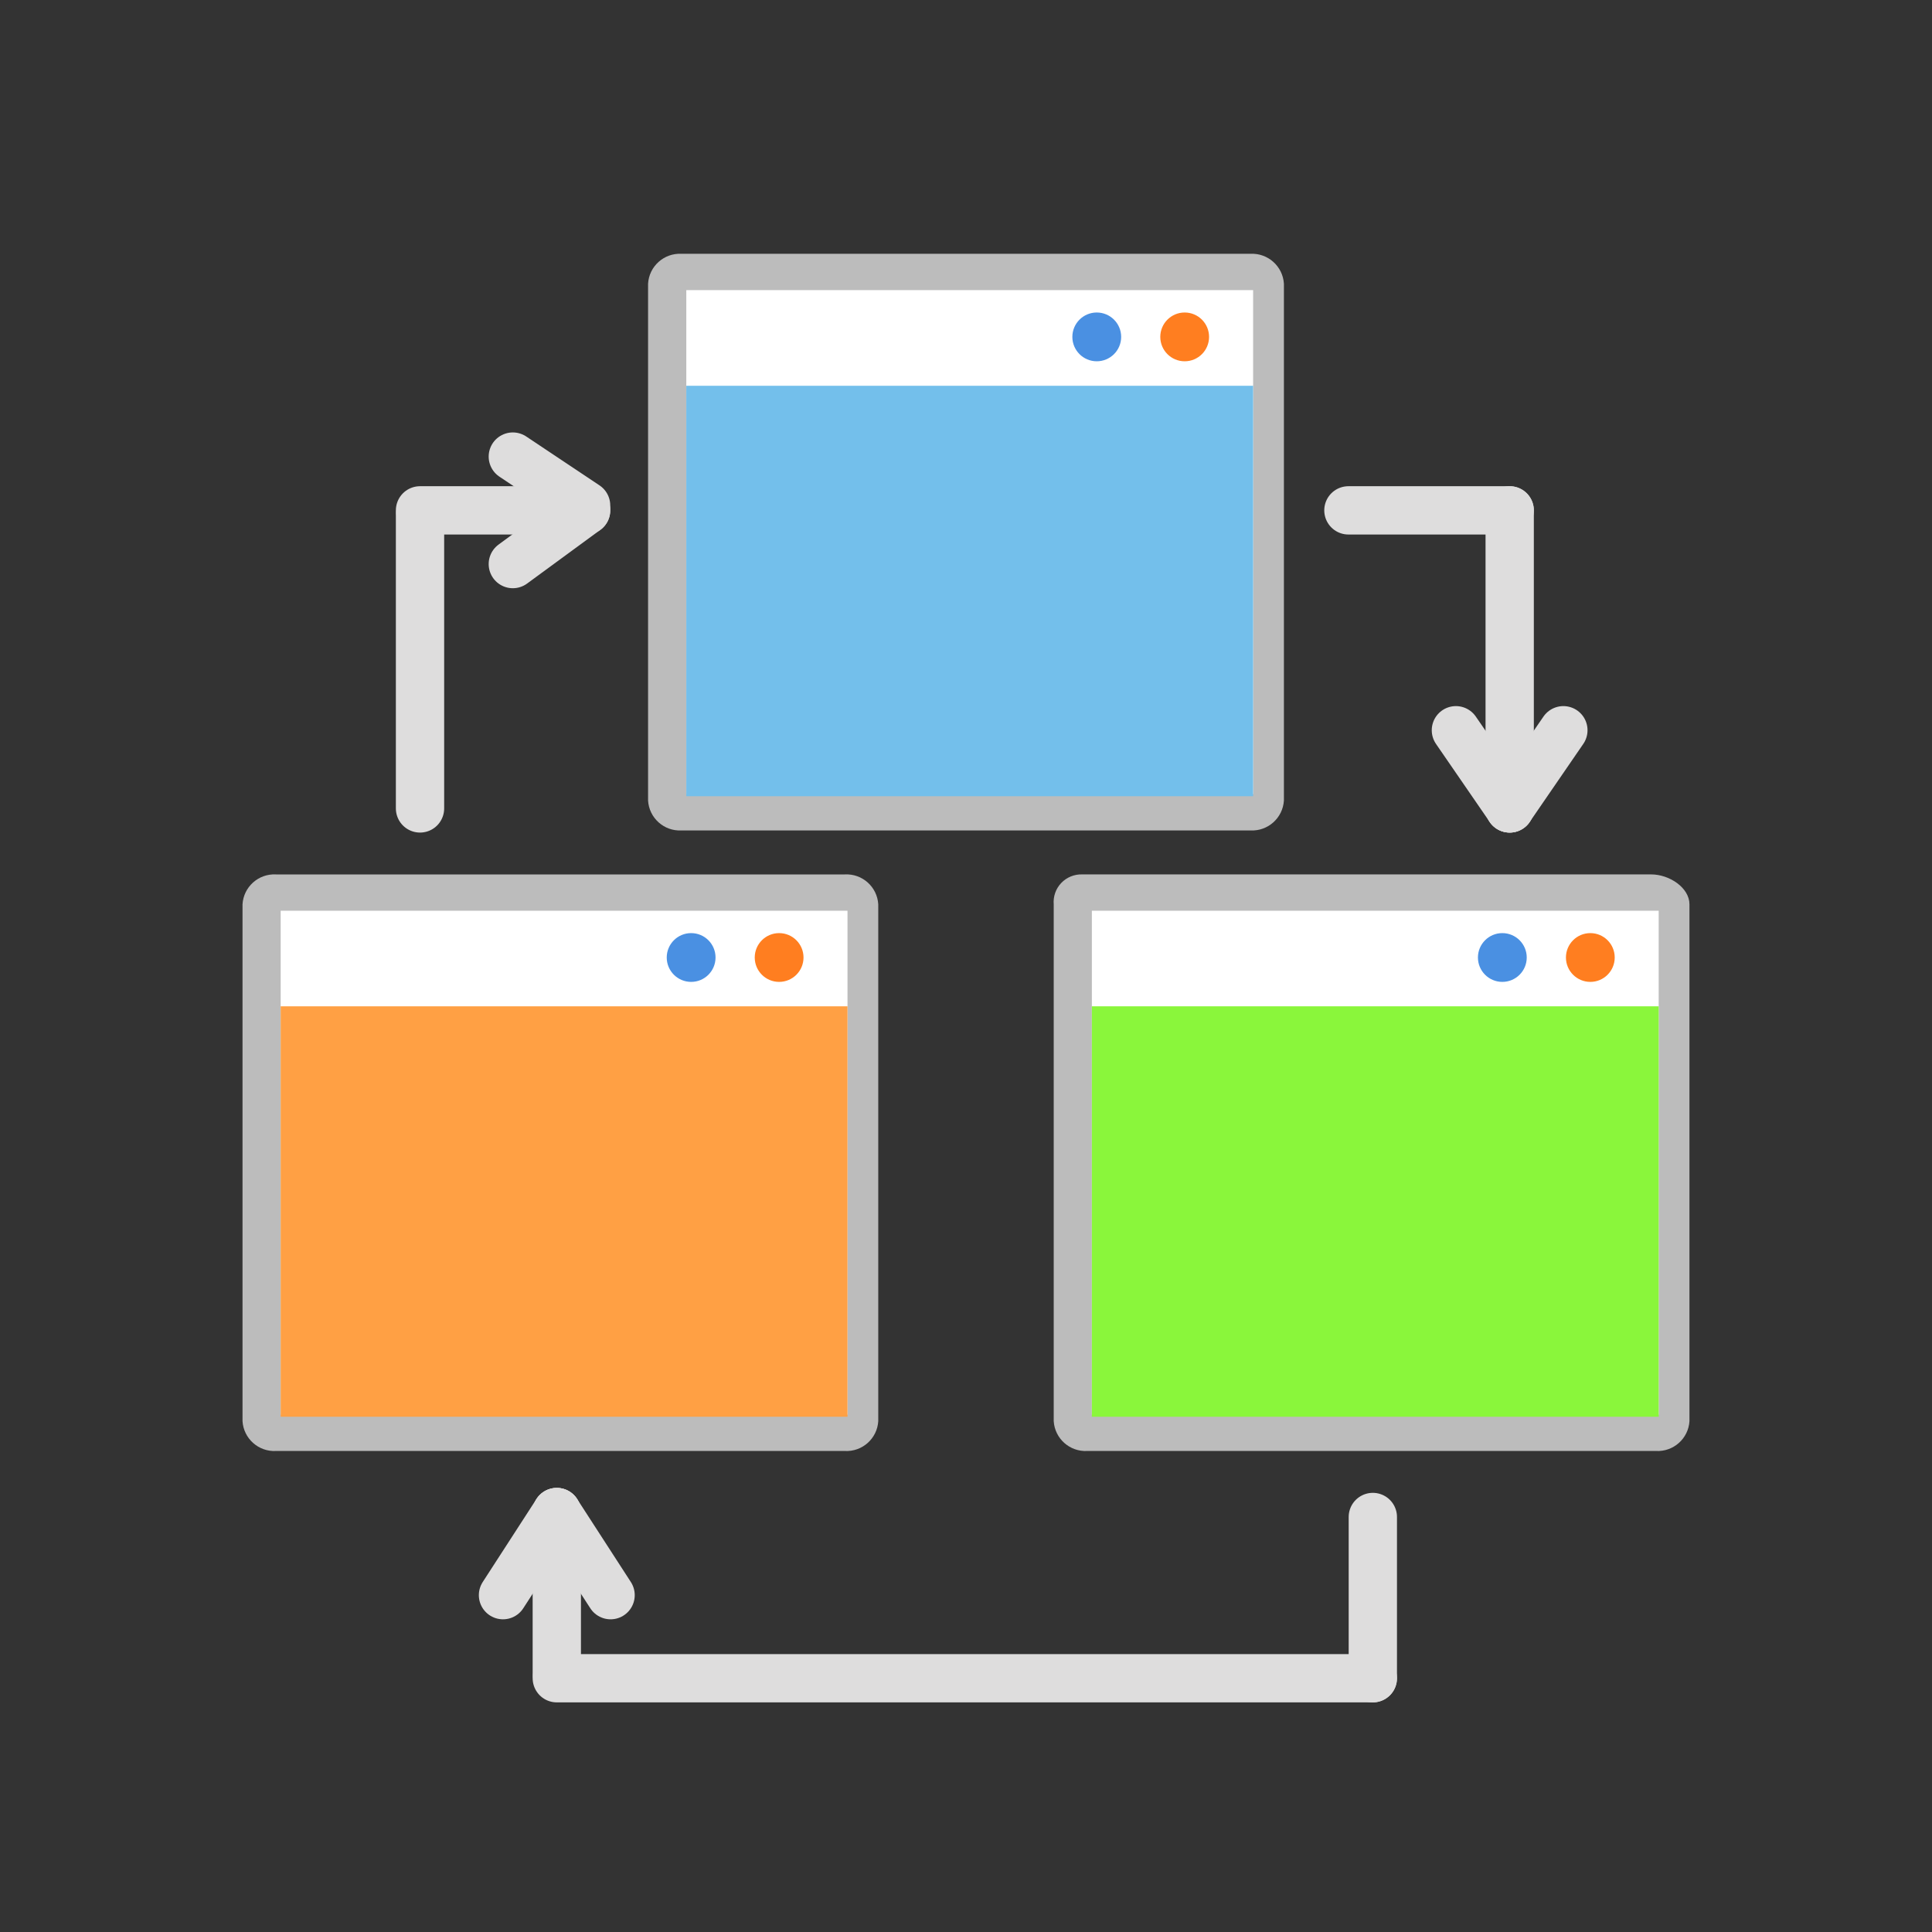
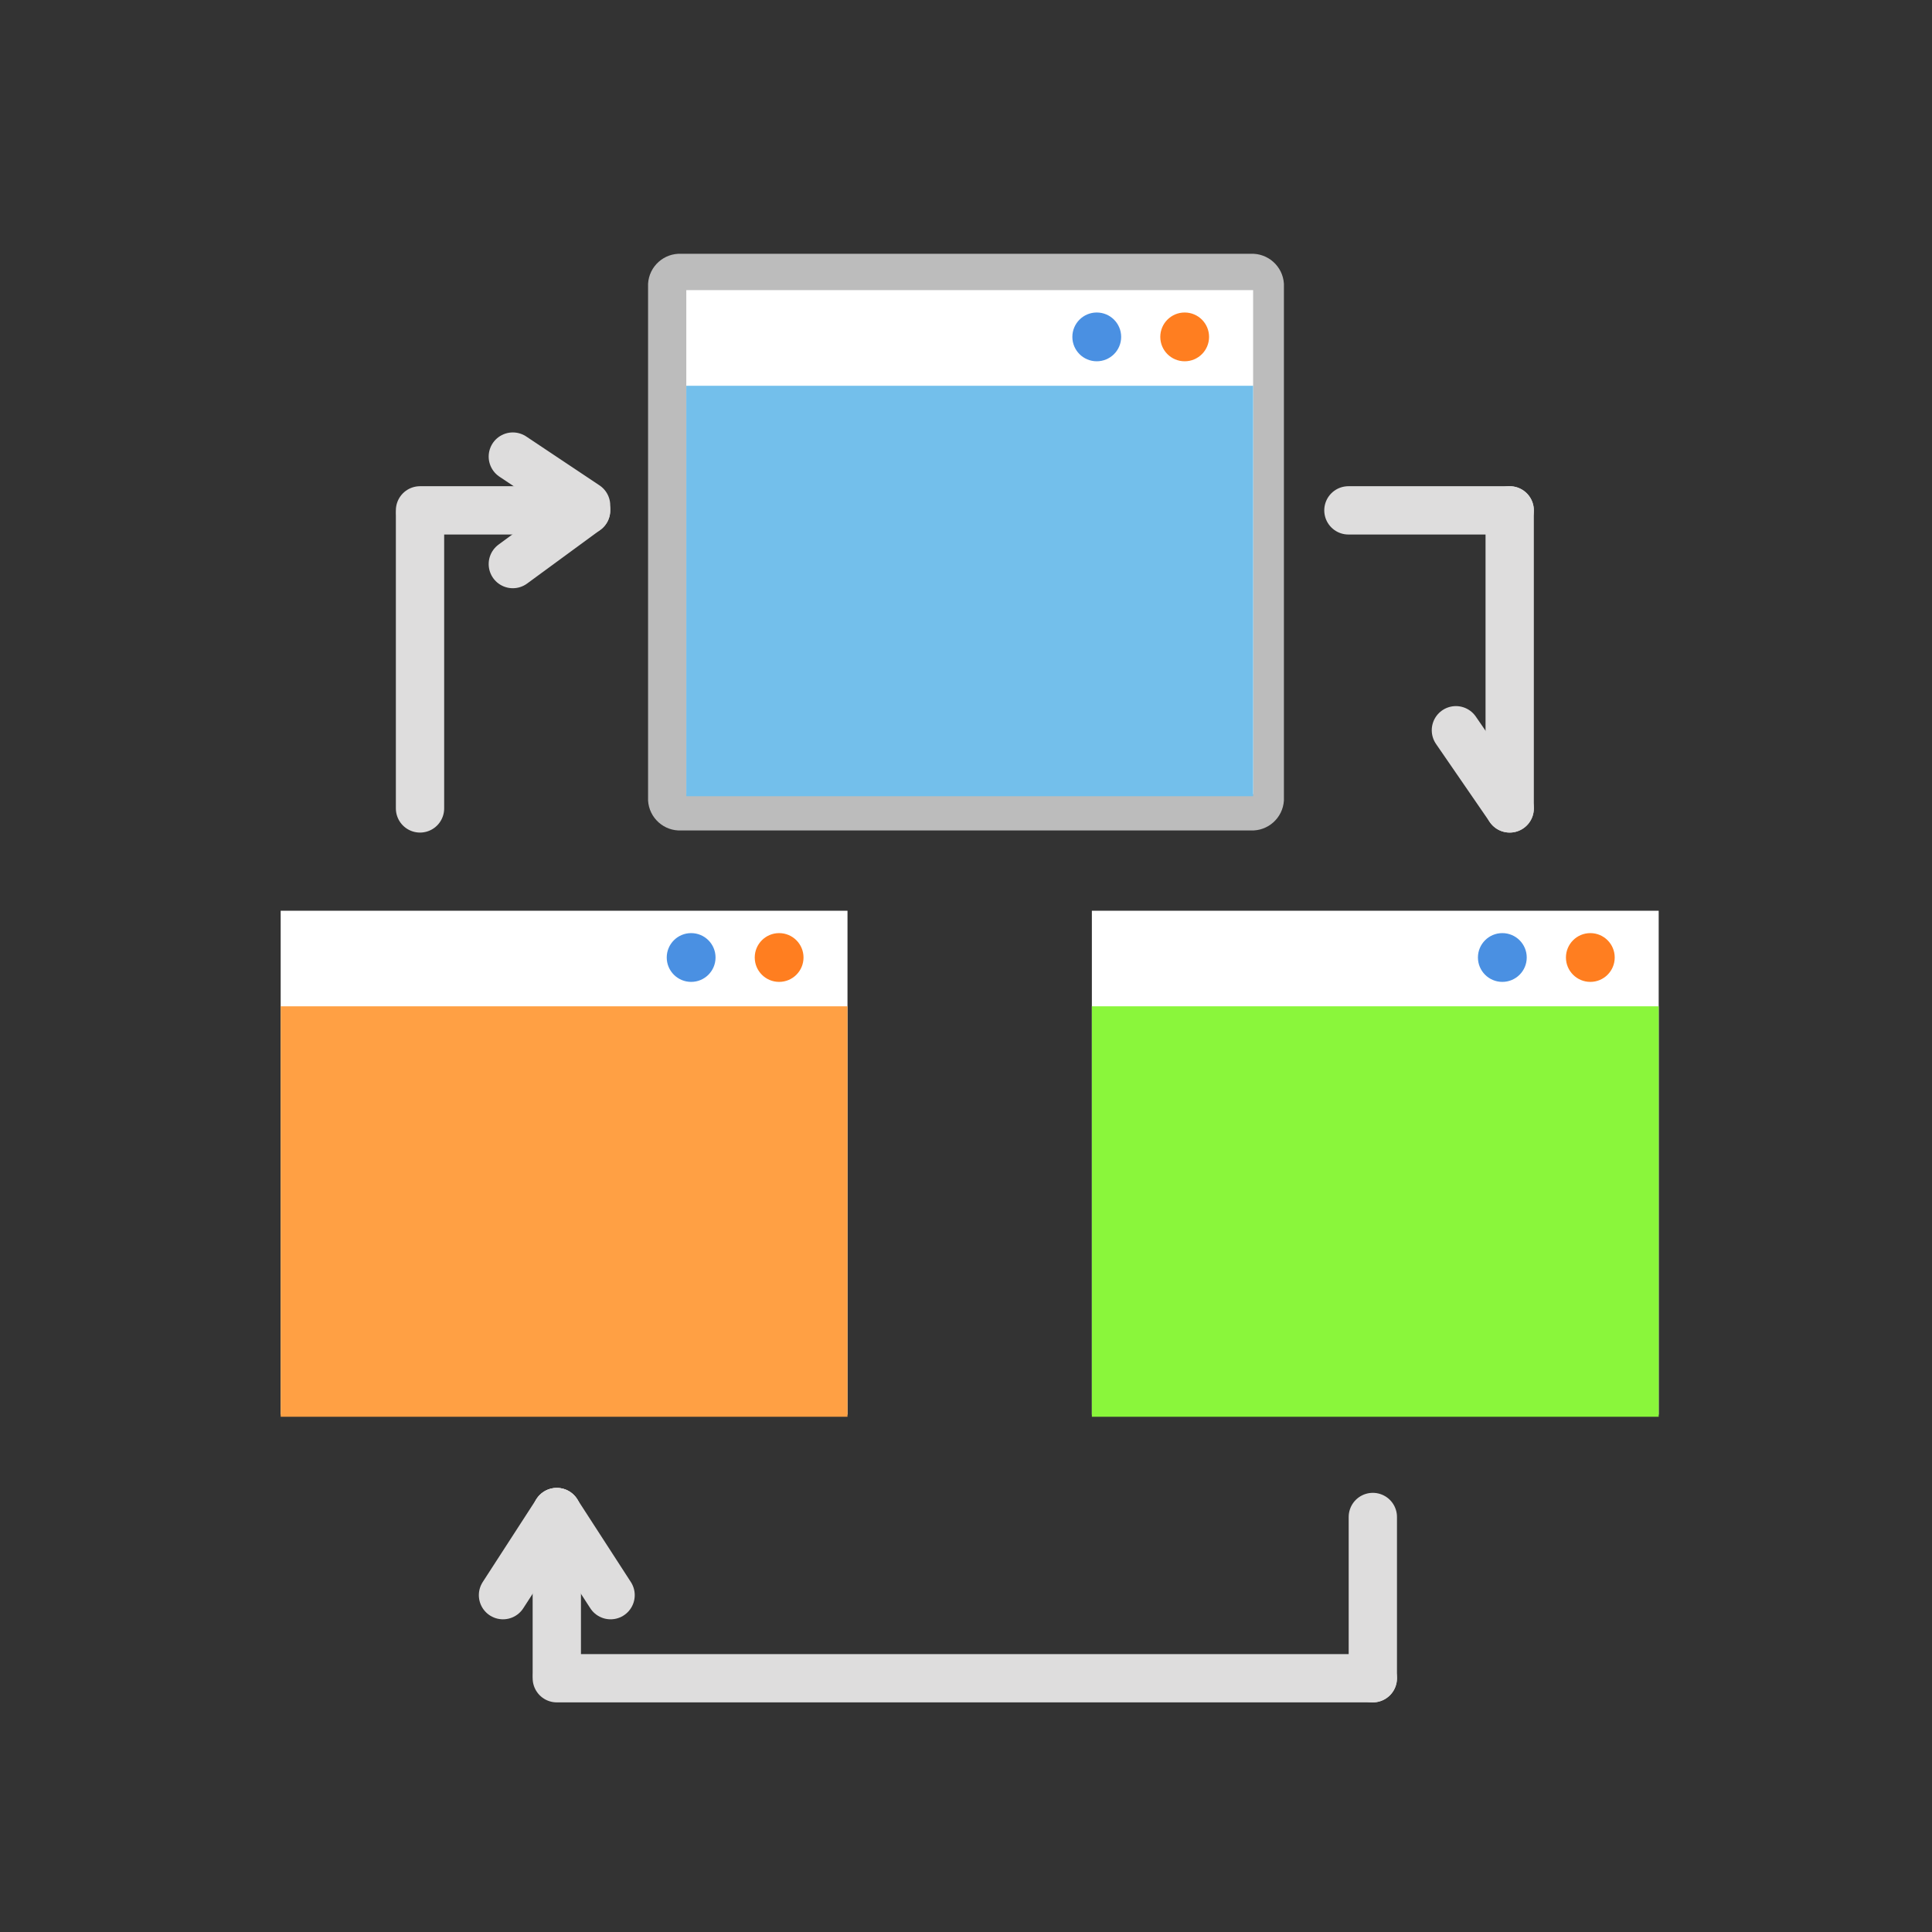
<svg xmlns="http://www.w3.org/2000/svg" width="80" height="80" viewBox="0 0 80 80" fill="none">
  <rect x="0" y="0" width="80" height="80" fill="#333333" stroke="none" />
  <path d="M53.164 11.75V33.147C53.12 33.87 52.502 34.424 51.777 34.387H28.221C27.497 34.426 26.877 33.871 26.835 33.147V11.75C26.877 11.025 27.497 10.471 28.221 10.509H51.777C52.502 10.473 53.12 11.026 53.164 11.75Z" fill="#BCBCBC" />
  <path d="M51.889 12.014H28.418V32.879H51.889V12.014Z" fill="white" />
  <path d="M51.889 15.974H28.418V32.97H51.889V15.974Z" fill="#73BFEB" />
  <path d="M45.414 14.96C45.972 14.96 46.425 14.508 46.425 13.95C46.425 13.392 45.972 12.94 45.414 12.94C44.857 12.94 44.404 13.392 44.404 13.95C44.404 14.508 44.857 14.96 45.414 14.96Z" fill="#4A90E2" />
  <path d="M49.055 14.96C49.613 14.96 50.065 14.508 50.065 13.95C50.065 13.392 49.613 12.94 49.055 12.94C48.497 12.94 48.045 13.392 48.045 13.95C48.045 14.508 48.497 14.96 49.055 14.96Z" fill="#FF7E20" />
-   <path d="M36.367 37.448V58.845C36.324 59.568 35.705 60.121 34.981 60.082H11.428C10.705 60.121 10.086 59.568 10.042 58.845V37.448C10.084 36.724 10.704 36.169 11.428 36.208H34.981C35.706 36.169 36.325 36.724 36.367 37.448Z" fill="#BCBCBC" />
  <path d="M35.093 37.712H11.622V58.577H35.093V37.712Z" fill="white" />
  <path d="M35.093 41.669H11.622V58.665H35.093V41.669Z" fill="#FFA044" />
  <path d="M28.619 40.658C29.177 40.658 29.629 40.206 29.629 39.648C29.629 39.09 29.177 38.638 28.619 38.638C28.061 38.638 27.608 39.09 27.608 39.648C27.608 40.206 28.061 40.658 28.619 40.658Z" fill="#4A90E2" />
  <path d="M32.262 40.658C32.82 40.658 33.272 40.206 33.272 39.648C33.272 39.09 32.82 38.638 32.262 38.638C31.704 38.638 31.252 39.09 31.252 39.648C31.252 40.206 31.704 40.658 32.262 40.658Z" fill="#FF7E20" />
-   <path d="M69.957 37.448V58.845C69.914 59.568 69.294 60.12 68.571 60.082H45.018C44.295 60.12 43.676 59.568 43.632 58.845V37.448C43.605 37.121 43.718 36.799 43.944 36.562C44.171 36.325 44.487 36.196 44.815 36.207H68.368C69.134 36.207 69.957 36.763 69.957 37.448Z" fill="#BCBCBC" />
  <path d="M68.683 37.712H45.212V58.577H68.683V37.712Z" fill="white" />
  <path d="M68.683 41.669H45.212V58.665H68.683V41.669Z" fill="#8AF63B" />
  <path d="M62.208 40.658C62.766 40.658 63.219 40.206 63.219 39.648C63.219 39.09 62.766 38.638 62.208 38.638C61.651 38.638 61.198 39.09 61.198 39.648C61.198 40.206 61.651 40.658 62.208 40.658Z" fill="#4A90E2" />
  <path d="M65.852 40.658C66.41 40.658 66.862 40.206 66.862 39.648C66.862 39.09 66.41 38.638 65.852 38.638C65.294 38.638 64.842 39.09 64.842 39.648C64.842 40.206 65.294 40.658 65.852 40.658Z" fill="#FF7E20" />
  <path d="M55.835 21.133H62.513" stroke="#DEDDDD" stroke-width="2" stroke-linecap="round" />
  <path d="M62.513 21.133V33.475" stroke="#DEDDDD" stroke-width="2" stroke-linecap="round" />
  <path d="M60.286 30.238L62.513 33.475" stroke="#DEDDDD" stroke-width="2" stroke-linecap="round" />
-   <path d="M64.736 30.238L62.513 33.475" stroke="#DEDDDD" stroke-width="2" stroke-linecap="round" />
  <path d="M56.846 62.815V69.492" stroke="#DEDDDD" stroke-width="2" stroke-linecap="round" />
  <path d="M23.056 69.492H56.846" stroke="#DEDDDD" stroke-width="2" stroke-linecap="round" />
  <path d="M23.056 62.611V69.289" stroke="#DEDDDD" stroke-width="2" stroke-linecap="round" />
  <path d="M25.283 66.052L23.056 62.611" stroke="#DEDDDD" stroke-width="2" stroke-linecap="round" />
  <path d="M20.828 66.052L23.055 62.611" stroke="#DEDDDD" stroke-width="2" stroke-linecap="round" />
  <path d="M17.392 33.475V21.333" stroke="#DEDDDD" stroke-width="2" stroke-linecap="round" />
  <path d="M24.27 21.133H17.392" stroke="#DEDDDD" stroke-width="2" stroke-linecap="round" />
  <path d="M21.235 18.906L24.269 20.93" stroke="#DEDDDD" stroke-width="2" stroke-linecap="round" />
  <path d="M21.235 23.357L24.269 21.133" stroke="#DEDDDD" stroke-width="2" stroke-linecap="round" />
</svg>